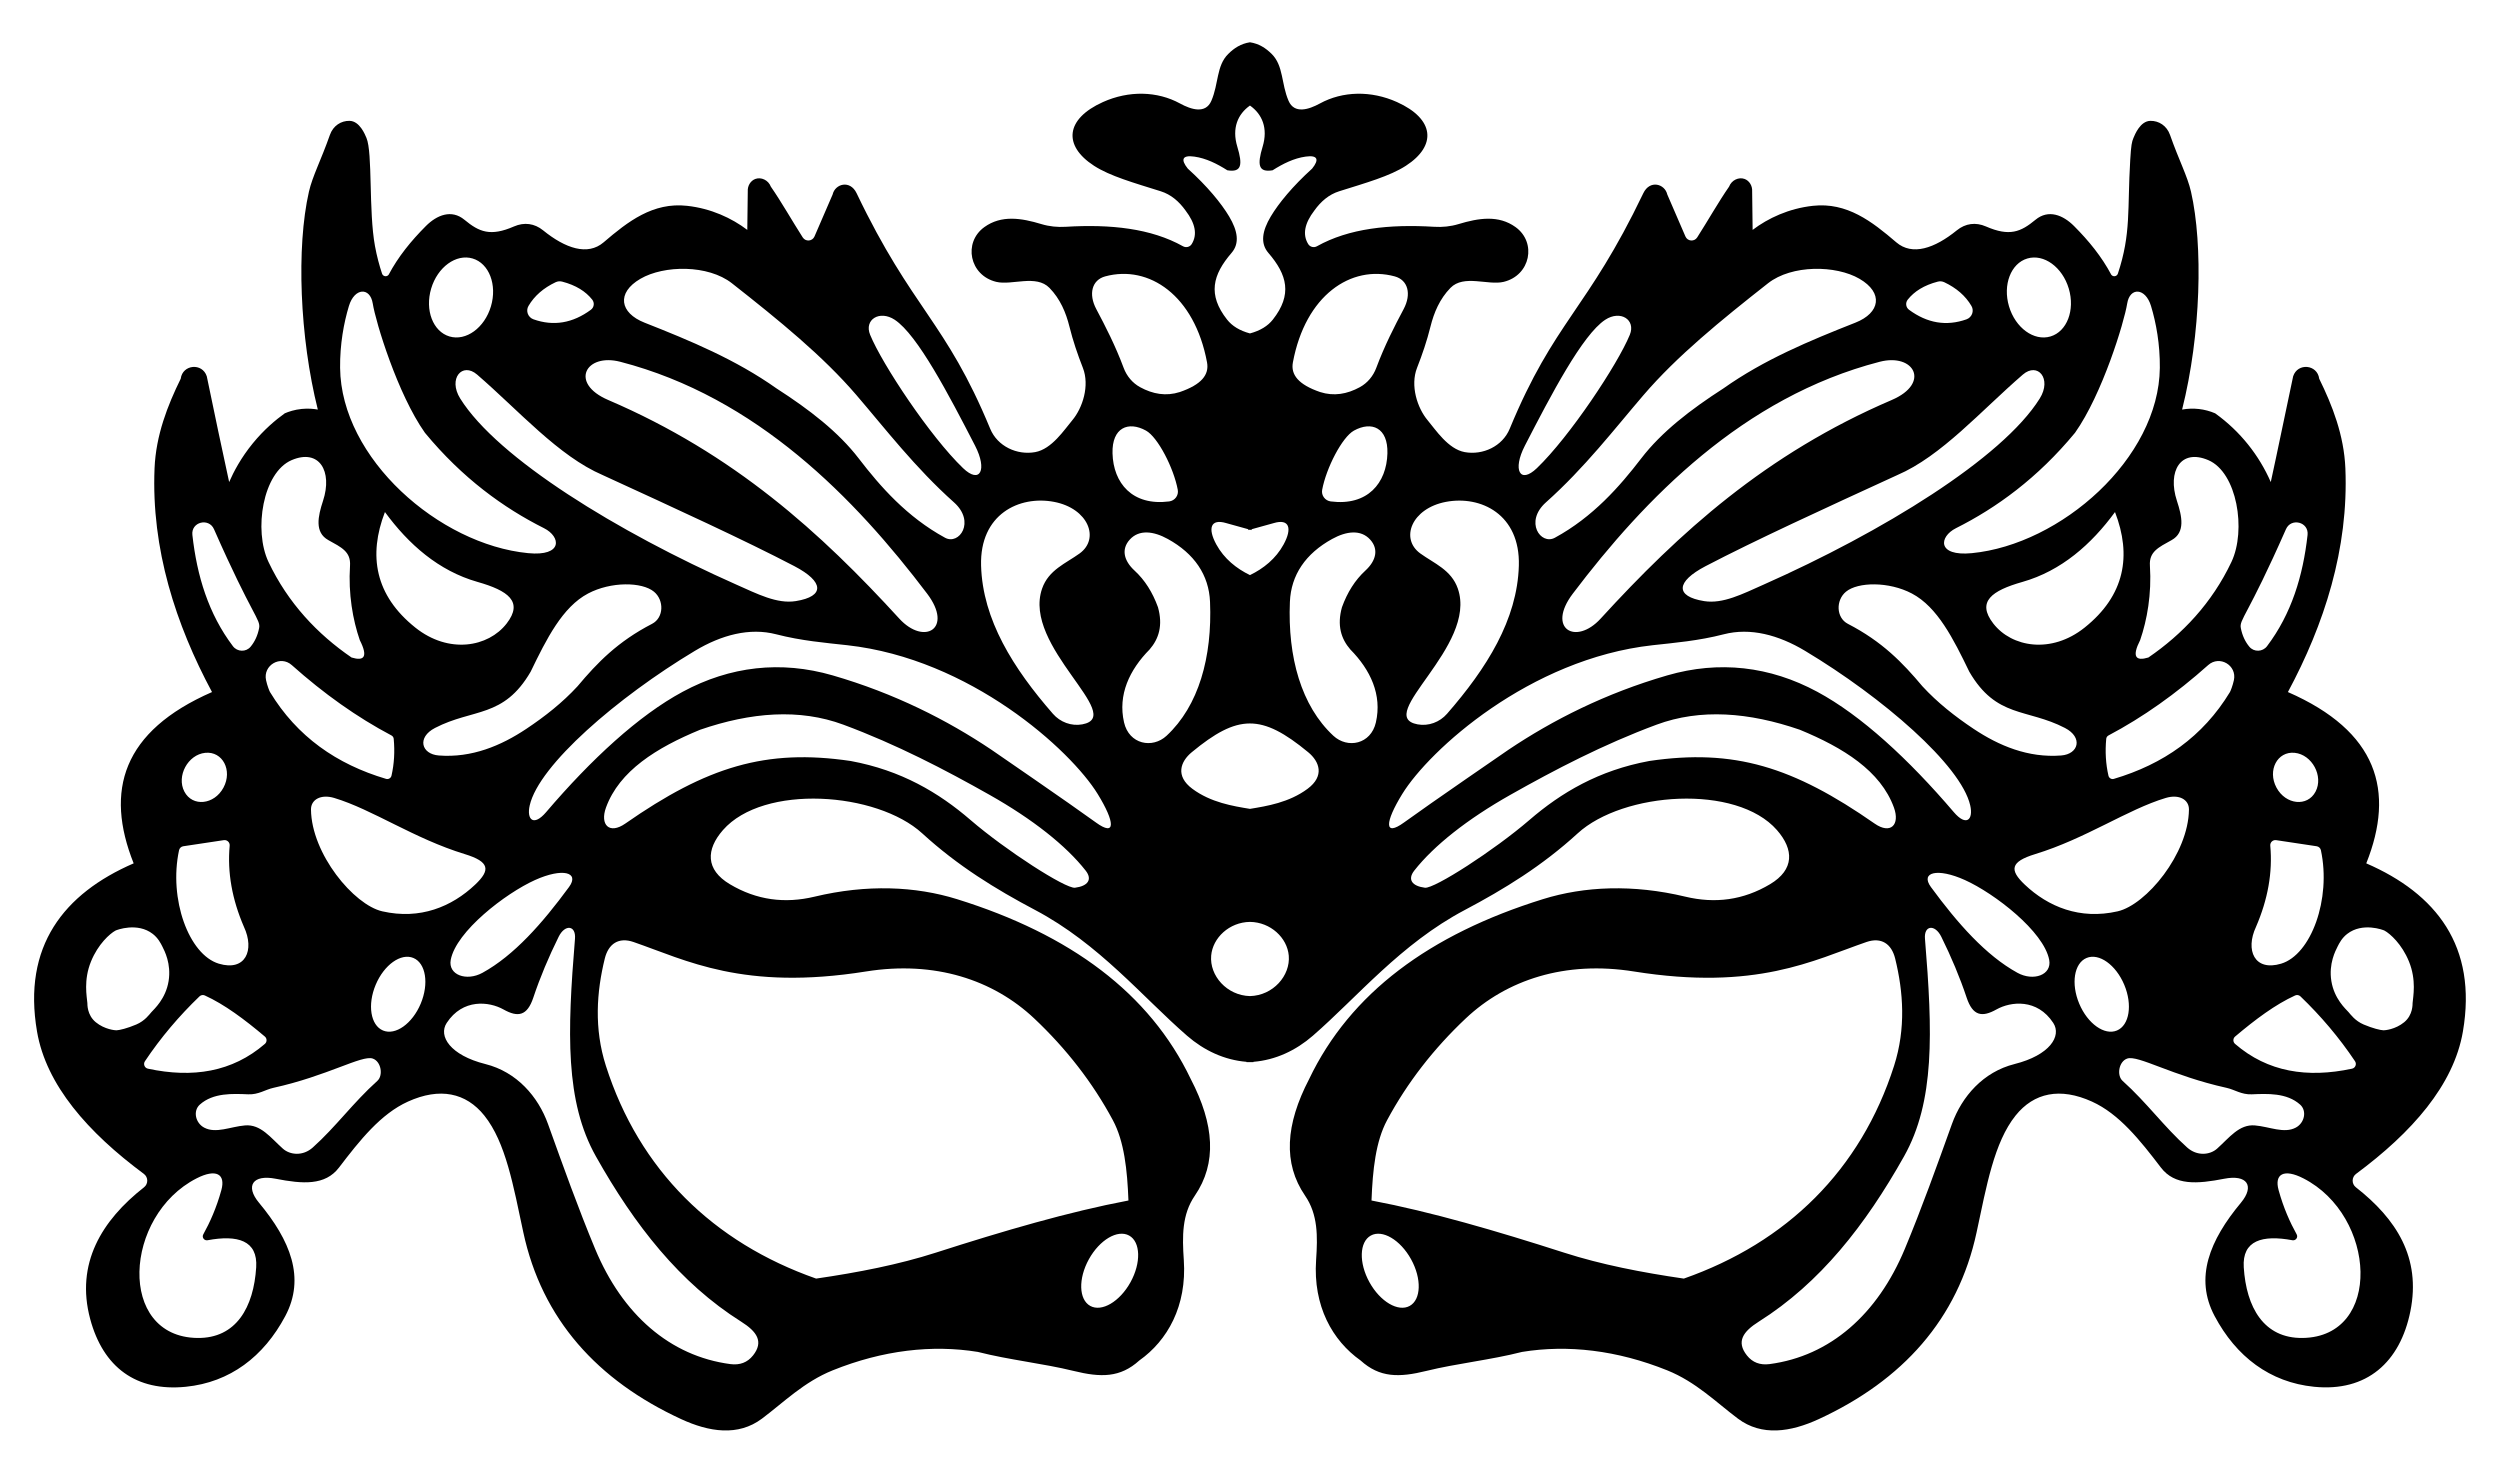
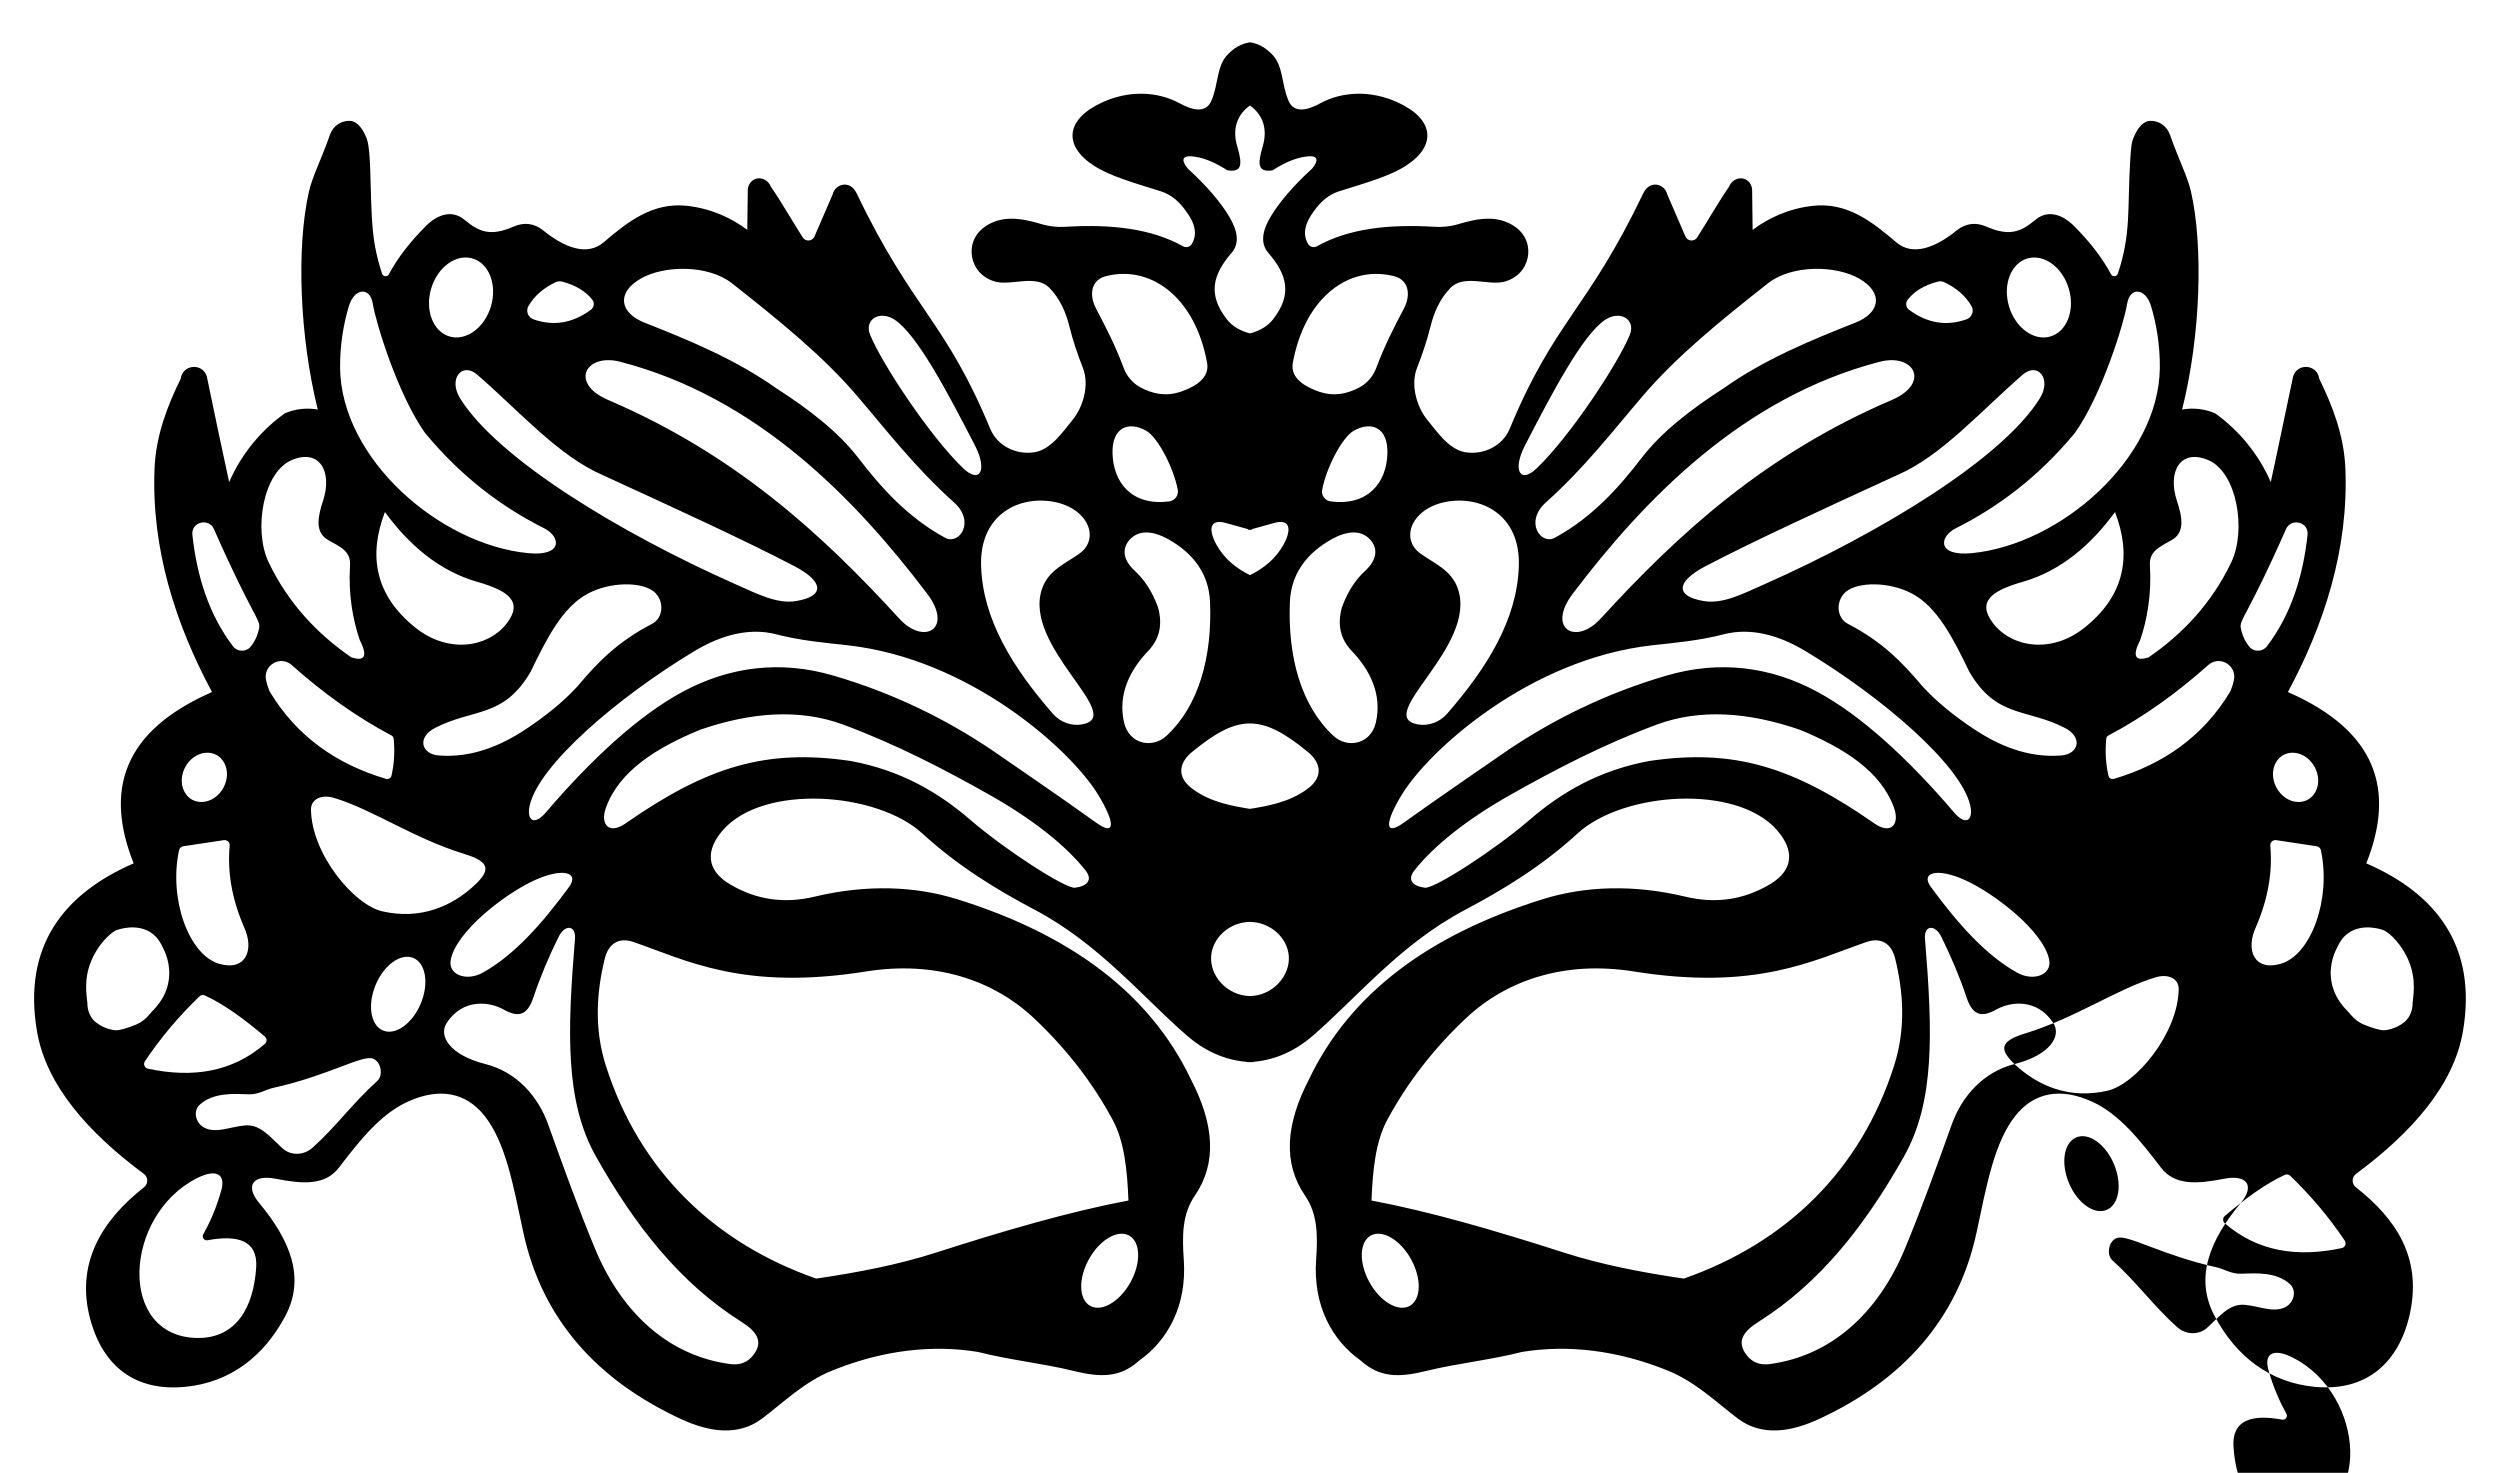
<svg xmlns="http://www.w3.org/2000/svg" enable-background="new 0 0 2631.902 1550.517" version="1.1" viewBox="0 0 2631.9 1550.5" xml:space="preserve">
-   <path d="m2480.4 1235.8c58.751-43.588 102.75-93.344 112.43-149.78 15.43-89.918-28.137-145.19-101.72-177.12 30.5-76.457 11.865-139.06-82.494-180.33 38.097-70.98 64.047-150.51 60.496-235.57-1.453-34.818-13.703-66.177-27.547-94.306-1.934-15.112-22.738-17.015-27.437-2.543-16.935 81.241-23.549 111.34-23.549 111.34-12.247-28.047-32.067-53.379-58.563-72.366-10.942-4.696-23.022-6.081-34.787-3.947 19.872-79.152 22.198-173.08 9.364-229.36-3.753-16.451-12.761-33.227-22.057-59.732-3.454-9.849-11.876-15.026-20.697-14.861-10.715 0.2-16.305 14.443-17.809 17.971-1.773 4.159-2.472 7.623-3.403 23.093-3.156 52.477 1.088 77.288-13.016 119.79-1.006 3.03-4.982 3.702-6.921 1.167-10.088-19.026-23.647-35.677-39.251-51.315-11.566-11.591-26.973-17.83-40.571-6.564-15.465 12.814-27.256 17.885-52.176 7.019-10.694-4.663-21.512-3.288-30.634 4.109-23.449 19.014-46.874 27.022-63.708 12.612-25.665-21.968-51.868-42.375-87.808-38.439-25.292 2.77-47.099 12.964-63.444 25.35l-0.5-40.527c0.378-5.896-2.963-11.232-7.906-13.08-6.09-2.276-13.702 1.083-16.4 8.112-11.034 15.865-22.403 36.028-33.556 53.427-3.038 4.738-10.127 4.171-12.36-0.995l-19.114-44.222c-2.541-11.185-18.321-15.779-25.24-1.323-59.12 123.54-93.53 134.05-140.65 247.98-7.649 18.496-28.265 28.025-47.348 24.57-17.506-3.169-30.745-23.668-39.032-33.5-10.872-12.899-18.524-36.498-11.175-55.221 5.558-14.162 10.466-28.592 14.127-43.358 3.695-14.903 9.765-29.226 21.019-40.783 14.067-14.445 39.573-2.42 56.015-6.375 28.262-6.798 35.092-41.454 12.502-57.696-17.777-12.782-38.603-9.615-60.084-3.093-8.246 2.504-16.893 3.342-25.495 2.818-47.243-2.88-89.833 1.664-123.47 20.496-3.188 1.785-7.267 0.804-9.189-2.304-6.118-9.891-3.977-21.68 6.532-35.391 6.772-9.457 15.237-16.798 26.092-20.212 28.182-8.863 53.341-15.918 70.22-26.841 32.844-21.255 30.092-49.281-9.364-67.06-27.31-12.306-57.304-11.557-81.112 1.463-11.907 6.511-27.006 11.246-33.052-2.785-7.84-18.194-5.202-36.865-17.735-49.303-6.193-6.203-13.432-10.882-22.902-12.318-9.47 1.436-16.709 6.116-22.902 12.318-12.534 12.437-9.895 31.109-17.735 49.303-6.046 14.031-21.145 9.296-33.052 2.785-23.808-13.019-53.802-13.768-81.112-1.463-39.456 17.779-42.207 45.805-9.364 67.06 16.879 10.923 42.038 17.978 70.22 26.841 10.854 3.414 19.319 10.755 26.091 20.212 10.509 13.711 12.651 25.499 6.532 35.391-1.922 3.107-6.001 4.089-9.189 2.304-33.634-18.832-76.224-23.376-123.47-20.496-8.602 0.524-17.249-0.314-25.495-2.818-21.481-6.523-42.308-9.689-60.084 3.093-22.589 16.242-15.759 50.898 12.502 57.696 16.442 3.955 41.948-8.07 56.015 6.375 11.255 11.557 17.324 25.88 21.019 40.783 3.661 14.767 8.568 29.197 14.127 43.358 7.349 18.723-0.304 42.322-11.175 55.221-8.287 9.833-21.526 30.331-39.033 33.5-19.082 3.455-39.698-6.075-47.347-24.57-47.004-113.66-81.833-125.07-140.65-247.98-6.903-14.427-22.694-9.885-25.239 1.323l-19.115 44.222c-2.233 5.166-9.323 5.734-12.36 0.995-11.154-17.399-22.522-37.562-33.556-53.427-2.698-7.028-10.31-10.388-16.399-8.112-4.943 1.848-8.285 7.185-7.907 13.08l-0.5 40.527c-16.345-12.386-38.151-22.58-63.443-25.35-35.94-3.936-62.143 16.471-87.809 38.439-16.834 14.41-40.259 6.402-63.708-12.612-9.121-7.397-19.94-8.772-30.634-4.109-24.92 10.866-36.711 5.795-52.176-7.019-13.598-11.267-29.005-5.027-40.57 6.564-15.604 15.637-29.163 32.288-39.251 51.315-1.939 2.535-5.915 1.863-6.92-1.167-2.826-8.514-5.467-18.24-7.455-29.066-6.765-36.823-2.358-98.33-8.965-113.82-1.504-3.528-7.093-17.77-17.808-17.971-8.821-0.165-17.243 5.013-20.697 14.861-9.297 26.508-18.304 43.28-22.057 59.732-13.339 58.483-9.772 153.14 9.364 229.36-4.206-0.763-10.083-1.372-17.022-0.661-7.578 0.776-13.644 2.84-17.765 4.608-9.574 6.861-21.792 17.074-33.633 31.56-12.354 15.114-20.101 29.745-24.93 40.806-13.817-64.33-8.765-40.42-23.549-111.34-4.704-14.485-25.506-12.55-27.437 2.543-13.844 28.129-26.093 59.487-27.547 94.306-3.551 85.057 22.399 164.59 60.496 235.57-94.36 41.263-112.99 103.87-82.494 180.33-73.584 31.936-117.15 87.206-101.72 177.12 9.684 56.432 53.68 106.19 112.43 149.78 4.704 3.49 4.836 10.5 0.225 14.112-44.519 34.876-72.356 80.314-56.696 138.68 13.64 50.839 48.395 76.621 100.68 71.349 46.493-4.688 82.017-31.717 104.72-74.463 21.364-40.225 5.248-79.711-27.694-119.28-14.804-17.784-6.459-29.968 17.493-25.276 28.542 5.591 52.156 7.335 66.729-11.767 21.989-28.822 43.976-56.473 72.579-69.441 33.456-15.167 61.081-9.468 80.443 14.722 22.576 28.204 30.583 74.13 40.998 122.77 19.636 91.715 78.151 156.11 166.14 196.75 29.486 13.619 60.005 18.356 85.103-0.456 22.916-17.176 44.224-38.687 74.468-50.861 52.819-21.26 104.83-27.214 152.8-19.404 33.272 8.509 68.743 12.117 100.72 19.989 28.856 7.104 49.175 7.263 69.336-11 29.629-20.963 50.111-57.278 46.804-105.69-1.721-25.192-1.981-47.968 11.62-67.817 23.366-34.098 20.605-74.898-4.292-122.73-43.221-90.441-126.81-152.29-246.13-189.41-43.649-13.58-94.773-15.811-149.95-2.602-31.252 7.481-60.93 3.724-89.183-13.141-25.705-15.345-25.13-36.5-7.232-56.954 42.721-48.82 161.97-40.325 209.82 3.469 37.234 34.083 77.116 58.616 118.94 80.723 67.245 35.545 113.08 91.703 159.83 132.3 18.029 15.656 39.35 25.578 62.556 27.471 0 0.119-1e-3 0.237-2e-3 0.355 3.427-0.027-1.849-0.073 7.32 0 0-0.119-1e-3 -0.237-2e-3 -0.355 23.206-1.893 44.527-11.815 62.556-27.471 46.755-40.601 92.589-96.759 159.83-132.3 41.821-22.107 81.703-46.64 118.94-80.723 47.85-43.801 167.1-52.28 209.82-3.469 17.899 20.454 18.473 41.608-7.232 56.954-28.253 16.866-57.931 20.623-89.183 13.141-55.178-13.209-106.3-10.978-149.95 2.602-119.32 37.124-202.91 98.971-246.13 189.41-24.898 47.829-27.659 88.63-4.292 122.73 13.602 19.849 13.341 42.625 11.62 67.817-3.307 48.412 17.175 84.728 46.804 105.69 20.161 18.264 40.48 18.105 69.336 11 31.974-7.872 67.445-11.48 100.72-19.989 47.974-7.811 99.984-1.857 152.8 19.404 30.244 12.174 51.552 33.685 74.468 50.861 25.099 18.812 55.617 14.074 85.104 0.456 87.984-40.636 146.5-105.03 166.14-196.75 10.414-48.641 18.42-94.567 40.997-122.77 19.363-24.19 46.987-29.889 80.443-14.722 28.604 12.968 50.591 40.619 72.58 69.441 14.573 19.102 38.187 17.358 66.729 11.767 23.952-4.692 32.296 7.492 17.492 25.276-32.942 39.574-49.058 79.06-27.694 119.28 22.703 42.747 58.228 69.775 104.72 74.463 55.385 5.585 90.607-25.714 101.41-79.67 11.291-56.392-14.814-96.995-57.426-130.36-4.614-3.61-4.482-10.621 0.223-14.111zm-19.568-239.15c1.841-3.718 4.646-9.148 10.177-13.45 16.104-12.524 37.925-4.251 39.337-3.474 5.889 3.241 18.198 14.111 25.68 32.432 8.085 19.795 4.362 37.168 3.852 43.775-0.09 1.167 0.51 12.506-8.839 20.207-9.396 7.741-20.633 8.569-21.785 8.526-3.28-0.123-11.449-2.089-20.869-6.1-9.072-3.863-13.72-10.531-15.914-12.999-2.976-3.347-15.067-13.975-18.115-32.726-2.983-18.336 4.458-32.114 6.476-36.191zm-17.494-101.62c11.046 51.455-10.314 110.01-41.863 119.49-28.103 8.445-37.938-14.202-26.44-38.802 12.465-28.812 17.595-57.287 15.017-85.407-0.321-3.493 2.701-6.362 6.17-5.839l42.647 6.42c2.197 0.331 4.002 1.965 4.469 4.138zm-27.572-102.49c18.293 1.852 30.505 24.53 21.981 40.822-8.524 16.291-31.39 13.977-41.159-4.166-9.77-18.143 0.885-38.508 19.178-36.656zm-9.198-235.44c5.438-12.347 24.273-7.645 22.742 6.078-4.805 43.066-16.901 83.014-42.675 117.11-4.601 6.086-13.785 6.409-18.644 0.527-4.25-5.144-7.362-11.513-8.932-19.545-1.808-9.244 6.969-12.144 47.509-104.17zm-120.36 11.494c14.606-8.11 10.94-24.966 5.562-41.326-10.243-31.155 3.922-55.281 33.044-42.854 30.35 12.95 40.188 73.797 24.338 107.23-20.497 43.23-51.644 76.099-87.424 100.56-13.21 4.016-17.665-0.558-8.649-18.35 7.274-21.139 12.199-48.401 10.266-78.369-0.948-14.702 8.98-19.187 22.863-26.895zm-187.75 87.825c-17.884-23.087-1.426-34.661 30.653-43.785 41.072-11.682 72.595-39.627 97.483-73.567 17.624 45.665 10.583 87.69-32.079 121.71-35.033 27.933-76.654 20.692-96.057-4.356zm71.439 138.93c-34.697 2.688-65.525-10.286-92.112-28.008-19.815-13.208-38.061-27.628-53.909-44.8-20.918-24.917-42.325-47.093-78.53-65.805-12.396-6.407-12.842-24.842-1.98-33.814 12.555-10.368 45.188-10.862 69.392 1.911 26.988 14.242 43.741 47.828 60.435 82.328 28.581 49.111 60.519 38.391 100.7 59.21 19.225 9.962 14.459 27.548-3.994 28.978zm47.461-17.56c0.14-1.508 1.05-2.835 2.389-3.542 36.277-19.162 71.218-44.003 104.93-74.07 11.961-10.668 30.451 0.201 27.079 15.87-1.258 5.843-3.545 11.508-4.151 12.508-28.484 47.014-70.306 76.034-122.24 91.422-2.496 0.74-5.092-0.824-5.675-3.362-2.849-12.424-3.586-25.377-2.338-38.826zm-32.863-322.17c28.781-40.719 51.792-116.38 54.918-136.06 2.78-17.499 19.249-16.755 25.083 2.558 5.396 17.865 9.545 40.348 9.29 65.168-0.98 95.339-104.23 185.94-197.92 195.06-36.973 3.598-34.535-17.348-16.739-26.278 42.52-21.335 85.949-52.7 125.36-100.45zm-50.199-183.48c17.383-5.155 36.924 9.041 43.646 31.708s-1.919 45.222-19.301 50.377c-17.383 5.155-36.923-9.041-43.646-31.708-6.723-22.668 1.919-45.222 19.301-50.377zm-4.759 122.24c15.669-13.524 30.872 4.258 17.822 25.161-39.375 63.066-166.22 140.66-290.55 195.85-22.342 9.917-43.022 20.604-62.752 17.439-30.798-4.942-29.81-20.455 1.539-36.818 52.444-27.374 123.96-60.139 201.62-95.788 46.699-20.009 88.284-67.834 132.32-105.84zm-121.14-78.954c6.858-8.63 17.089-15.147 31.66-18.943 2.296-0.598 4.73-0.356 6.873 0.661 12.64 5.996 22.259 14.247 28.552 24.981 3.08 5.252 0.483 12.027-5.255 14.062-21.173 7.507-41.311 4.062-60.444-10.051-3.436-2.534-4.042-7.367-1.386-10.71zm-16.82 105.66c-132.69 56.863-223.83 139.8-306.52 230.21-26.174 28.617-57.209 10.587-29.282-26.303 75.795-100.12 179.3-206.87 323.02-244.11 36.389-9.428 53.946 22.56 12.774 40.204zm-261.25-5.258c35.171-40.976 80.961-78.295 130.99-117.62 25.034-19.674 71.44-19.158 96.268-4.714 25.518 14.846 21.785 35.905-4.297 46.191-48.618 19.173-96.137 38.922-138.97 69.24-34.54 22.205-65.126 45.827-86.522 73.704-22.732 29.618-50.864 61.697-90.902 83.499-14.813 8.066-32.37-16.758-9.383-37.264 40.848-36.437 72.266-77.455 102.81-113.04zm-125.04 53.443c27.603-53.574 60.631-116.83 84.591-132.6 15.941-10.497 32.475-0.177 25.906 15.836-12.72 31.006-63.159 107.1-97.807 140.34-17.901 17.175-25.83 1.935-12.69-23.568zm-70.538 150.39c-6.852-19.739-24.969-26.475-39.527-37.014-21.546-15.596-9.081-47.45 26.968-54.291 36.641-6.953 78.334 13.054 76.791 67.153-1.625 56.952-33.881 108.1-75.629 155.97-7.664 8.788-19.421 13.219-30.891 11.114-47.015-8.63 63.432-82.016 42.288-142.93zm-66.477-328.7c14.102 3.806 17.835 18.623 9.427 34.446-9.504 17.885-20.114 38.51-28.827 61.911-3.196 8.584-9.265 15.905-17.304 20.296-13.436 7.34-27.308 9.758-41.807 5.118-22.745-7.791-31.092-18.175-28.655-31.241 13.163-70.568 61.068-102.97 107.17-90.53zm-217.81-113.45c-7.738-9.657-5.805-14.419 6.865-12.634 12.327 1.736 23.729 7.401 34.765 14.406 15.078 2.484 16.264-5.733 10.488-24.857-5.9-19.532 0.521-34.286 13.333-43.312 12.811 9.027 19.232 23.78 13.332 43.312-5.776 19.124-4.59 27.341 10.488 24.857 11.036-7.005 22.438-12.67 34.765-14.406 12.67-1.784 14.603 2.977 6.865 12.634-20.415 18.475-35.187 36.353-43.577 50.456-8.974 15.085-11.224 28.149-2.506 38.263 19.873 23.054 25.42 43.943 4.726 70.235-5.306 6.741-13.199 11.632-24.093 14.562-10.893-2.93-18.786-7.821-24.093-14.562-20.694-26.292-15.146-47.181 4.726-70.235 8.719-10.114 6.468-23.178-2.506-38.263-8.391-14.103-23.164-31.981-43.578-50.456zm65.449 427.94c-14.169-6.845-27.221-17.223-35.441-32.293-9.333-17.113-5.871-27.303 10.319-22.483 4.962 1.477 17.389 4.862 23.423 6.497l1e-3 0.918s0.634-0.171 1.697-0.459c1.065 0.288 1.698 0.459 1.698 0.459v-0.918c6.034-1.635 18.461-5.02 23.423-6.497 16.19-4.82 19.653 5.37 10.319 22.483-8.217 15.07-21.269 25.448-35.439 32.293zm-152.36-314.49c46.098-12.441 94.003 19.962 107.16 90.53 2.437 13.067-5.91 23.45-28.655 31.241-14.499 4.64-28.371 2.222-41.807-5.118-8.039-4.391-14.108-11.712-17.304-20.296-8.713-23.402-19.323-44.026-28.826-61.911-8.408-15.823-4.675-30.64 9.427-34.446zm-53.918 237.39c36.049 6.841 48.514 38.694 26.969 54.291-14.558 10.539-32.676 17.275-39.528 37.014-21.143 60.914 89.304 134.3 42.287 142.93-11.47 2.105-23.226-2.326-30.891-11.114-41.749-47.869-74.004-99.018-75.629-155.97-1.542-54.099 40.151-74.106 76.792-67.153zm-167.69-191.69c23.96 15.778 56.988 79.031 84.592 132.6 13.139 25.503 5.21 40.743-12.691 23.568-34.647-33.241-85.086-109.33-97.806-140.34-6.57-16.013 9.964-26.333 25.905-15.836zm-267.71-43.168c24.828-14.445 71.235-14.961 96.269 4.714 50.031 39.322 95.821 76.641 130.99 117.62 30.543 35.584 61.961 76.602 102.81 113.04 22.987 20.506 5.43 45.33-9.383 37.264-40.039-21.802-68.171-53.881-90.902-83.499-21.396-27.877-51.982-51.499-86.522-73.704-42.829-30.318-90.348-50.067-138.97-69.24-26.082-10.287-29.815-31.346-4.298-46.192zm-21.211 87.384c143.72 37.238 247.23 143.99 323.02 244.11 27.927 36.89-3.108 54.92-29.282 26.303-82.684-90.405-173.83-173.34-306.52-230.21-41.172-17.644-23.616-49.632 12.774-40.204zm-96.679-58.76c6.293-10.734 15.913-18.985 28.552-24.981 2.144-1.017 4.577-1.259 6.874-0.661 14.571 3.796 24.801 10.313 31.659 18.943 2.656 3.343 2.05 8.176-1.387 10.71-19.132 14.113-39.27 17.558-60.443 10.051-5.738-2.035-8.335-8.81-5.255-14.062zm78.27 178.1c77.658 35.649 149.18 68.414 201.62 95.788 31.348 16.363 32.337 31.876 1.539 36.818-19.73 3.166-40.41-7.521-62.752-17.439-124.32-55.185-251.17-132.78-290.55-195.85-13.051-20.903 2.153-38.685 17.822-25.161 44.034 38.008 85.62 85.833 132.32 105.84zm-229.38 38.851c24.888 33.94 56.411 61.885 97.483 73.567 32.079 9.124 48.538 20.698 30.653 43.785-19.403 25.048-61.024 32.289-96.057 4.356-42.662-34.018-49.703-76.044-32.079-121.71zm6.897 277.55c-0.582 2.537-3.178 4.101-5.674 3.362-51.928-15.388-93.751-44.408-122.23-91.422-0.607-1-2.895-6.672-4.151-12.508-3.372-15.669 15.118-26.538 27.08-15.87 33.712 30.067 68.653 54.908 104.93 74.07 1.339 0.707 2.249 2.035 2.389 3.542 1.247 13.449 0.511 26.402-2.34 38.826zm45.806-50.244c40.178-20.819 72.117-10.099 100.7-59.21 16.695-34.499 33.447-68.086 60.436-82.328 24.204-12.773 56.837-12.279 69.392-1.911 10.863 8.972 10.416 27.407-1.98 33.814-36.205 18.713-57.612 40.888-78.53 65.805-15.848 17.172-34.093 31.592-53.909 44.8-26.588 17.722-57.415 30.695-92.112 28.008-18.452-1.43-23.219-19.016-3.994-28.978zm-4.05-462.53c6.722-22.667 26.263-36.863 43.645-31.708 17.383 5.155 26.024 27.71 19.302 50.377-6.723 22.667-26.264 36.863-43.646 31.708-17.383-5.156-26.025-27.71-19.301-50.377zm-86.553 18.271c5.833-19.313 22.302-20.057 25.082-2.558 3.126 19.678 26.137 95.341 54.918 136.06 39.414 47.751 82.844 79.117 125.36 100.45 17.865 8.965 20.178 29.871-16.739 26.278-93.69-9.119-196.94-99.725-197.92-195.06-0.256-24.819 3.893-47.303 9.29-65.168zm-60.318 162.3c29.123-12.427 43.287 11.699 33.044 42.854-5.378 16.36-9.044 33.216 5.562 41.326 13.883 7.708 23.811 12.193 22.862 26.896-1.933 29.968 2.991 57.229 10.266 78.369 9.016 17.792 4.562 22.366-8.649 18.35-35.779-24.466-66.927-57.335-87.423-100.56-15.85-33.433-6.012-94.28 24.338-107.23zm-104.49 78.764c-1.534-13.739 17.311-18.407 22.742-6.078 40.447 91.816 49.312 94.953 47.509 104.18-1.57 8.031-4.682 14.401-8.932 19.545-4.859 5.882-14.043 5.559-18.644-0.527-25.773-34.1-37.869-74.049-42.675-117.12zm13.544 229.37c18.293-1.852 28.948 18.513 19.179 36.656s-32.636 20.457-41.159 4.166c-8.524-16.292 3.688-38.97 21.98-40.822zm-27.571 102.49c0.467-2.173 2.272-3.808 4.47-4.138l42.647-6.42c3.469-0.522 6.49 2.346 6.17 5.839-2.579 28.12 2.552 56.595 15.016 85.407 11.498 24.6 1.664 47.247-26.44 38.802-31.55-9.48-52.909-68.034-41.863-119.49zm-45.047 183.54c-9.419 4.011-17.588 5.978-20.868 6.1-1.153 0.043-12.388-0.785-21.785-8.526-9.349-7.701-8.749-19.04-8.839-20.207-0.511-6.608-4.233-23.98 3.851-43.775 7.482-18.321 19.791-29.191 25.68-32.432 1.411-0.777 23.233-9.05 39.337 3.474 5.531 4.302 8.336 9.732 10.177 13.45 2.018 4.077 9.458 17.856 6.478 36.19-3.049 18.751-15.14 29.38-18.115 32.726-2.195 2.468-6.844 9.137-15.916 13zm9.116 38.658c16.692-24.965 35.954-47.624 57.443-68.283 1.486-1.428 3.706-1.835 5.581-0.981 20.726 9.432 41.9 25.243 63.23 43.28 2.379 2.012 2.38 5.692 0.023 7.729-34.382 29.723-76.144 36.162-123.14 26.093-3.526-0.755-5.143-4.84-3.139-7.838zm117.13 216.95c-2.633 41.9-20.907 75.008-62.072 74.38-84.372-1.286-77.652-128.74-0.637-168.05 20.492-10.458 30.691-4.557 26.038 12.377-5.144 18.724-12.075 34.071-19.031 46.612-1.74 3.137 0.966 6.838 4.493 6.182 31.587-5.88 52.992 0.109 51.209 28.495zm127.52-196.24c-25.621 23.015-43.512 48.235-67.947 70.107-10.345 9.26-23.893 8.009-31.531 1.181-12.925-11.555-23.203-25.846-39.801-24.431-15.426 1.316-30.613 8.876-42.992 2.323-9.303-4.925-11.937-17.638-4.64-24.191 14.15-12.708 34.844-11.517 51.003-10.868 10.9 0.438 17.874-4.921 26.425-6.806 57.059-12.578 93.142-34.725 104.61-30.849 8.889 3.003 11.338 17.724 4.87 23.534zm45.678-81.301c-8.845 21.08-26.627 33.716-39.718 28.224s-16.531-27.034-7.686-48.114c8.846-21.08 26.628-33.716 39.718-28.224s16.531 27.034 7.686 48.114zm-40.431-97.217c-30.041-6.85-74.543-60.483-75.085-107.15-0.121-10.444 10.32-16.469 24.485-12.206 40.326 12.138 84.012 42.763 137.36 59.092 26.374 8.073 27.273 16.768 10.985 32.168-24.634 23.293-57.979 37.164-97.748 28.096zm160.8-32.966c29.076-13.102 47.194-8.213 35.755 7.379-28.093 38.288-57.875 72.04-91.104 90.3-16.862 9.266-36.396 2.243-33.412-13.636 5.615-29.885 57.507-69.96 88.761-84.043zm229.49 500.49c-5.915 7.479-13.988 10.423-23.777 9.136-63.77-8.384-113.77-52.379-142.42-121.18-17.882-42.932-33.663-87.066-49.641-131.55-10.399-28.956-32.954-54.91-65.891-63.15-37.041-9.266-49.846-29.429-40.784-43.283 16.898-25.834 44.672-22.683 59.835-14.185 15.25 8.547 24.931 6.787 31.354-12.451 7.159-21.443 16.159-42.805 26.68-64.083 6.66-13.47 18.37-12.184 17.198 2.051-8.144 98.899-10.407 171.44 22.042 229.16 40.693 72.39 88.325 133.24 152.89 173.96 16.481 10.394 24.033 21.02 12.518 35.58zm397.37-77.059c-11.307 20.454-30.278 31.615-42.375 24.928-12.096-6.687-12.736-28.689-1.43-49.143 11.307-20.454 30.279-31.615 42.375-24.928s12.736 28.688 1.43 49.143zm-278.38-327.16c72.419-11.562 133.82 8.726 177.08 49.501 33.47 31.551 61.481 67.43 82.766 107.12 11.945 22.271 15.156 52.241 16.376 84.493-62.773 11.89-131.32 31.949-202.87 54.932-38.909 12.499-81.493 20.812-125.92 27.282-108.22-37.974-186.23-114.12-221.36-224.08-12.535-39.235-9.765-77.683-1.147-112.78 3.845-15.658 14.64-22.862 30.244-17.485 55.233 19.03 115.39 51.684 244.84 31.018zm219.98-88.159c-9.878 1.254-73.109-39.498-110.06-71.342-33.473-28.846-72.958-52.264-126.14-62.086-89.302-13.196-151.36 6.047-237.24 65.884-16.876 11.759-26.901 1.232-20.335-16.865 14.011-38.614 53.326-63.047 99.071-81.901 53.593-18.445 104.6-22.495 150.82-5.351 55.933 20.749 107.12 47.448 153.99 73.92 45.23 25.544 80.448 53.403 101.08 79.696 7.459 9.503 2.194 16.345-11.196 18.045zm22.02-68.667c-27.141-19.711-110.11-76.668-110.11-76.668-46.464-31.161-101.78-59.289-167.08-78.217-54.578-15.819-107.92-9.611-157.79 17.213-46.363 24.937-96.247 70.978-143.87 126.8-13.132 15.392-20.711 7.997-17.229-7.222 9.682-42.32 92.339-113.72 173.83-162.6 28.045-16.82 57.689-24.696 85.611-17.458 26.549 6.881 51.871 8.964 74.86 11.51 129.56 14.351 235.15 110.35 263.61 156.61 18.294 29.734 19.391 45.444-1.831 30.031zm52.688-412.58c12.48 6.884 29.233 39.462 33.468 62.355 1.092 5.904-3.086 11.45-9.041 12.214-38.841 4.988-58.825-19.387-59.658-50.648-0.721-27.113 16.647-34.173 35.231-23.921zm21.663 321.27c-14.871 13.808-39.45 9.088-44.761-14.077-6.653-29.014 5.671-55.275 26.945-76.82 9.727-11.268 14.102-25.318 8.79-44.403-5.678-15.701-13.825-28.619-24.661-38.587-11.392-10.48-14.142-22.601-5.081-32.604 9.915-10.946 25.129-8.931 40.061-0.696 27.968 15.426 43.29 37.885 44.476 66.183 2.44 58.207-11.947 109.6-45.769 141zm87.807 274.06c-24.368-0.61-42.658-21.517-40.848-42.57 1.62-18.843 19.124-35.243 40.848-35.537 21.724 0.294 39.227 16.695 40.848 35.537 1.811 21.052-16.479 41.959-40.848 42.57zm60.644-218.22c-19.475 14.477-42.872 18.197-60.643 21.124-17.771-2.927-41.168-6.647-60.643-21.124-18.136-13.481-12.587-28.642-0.655-38.498 48.49-40.049 73.329-40.691 122.6 0 11.933 9.856 17.481 25.017-0.654 38.498zm71.925-69.911c-5.311 23.165-29.889 27.885-44.761 14.077-33.822-31.404-48.209-82.797-45.769-141 1.186-28.298 16.508-50.757 44.476-66.183 14.932-8.236 30.146-10.251 40.062 0.696 9.06 10.003 6.311 22.124-5.081 32.604-10.836 9.967-18.982 22.886-24.661 38.587-5.312 19.085-0.937 33.135 8.79 44.403 21.273 21.545 33.597 47.806 26.944 76.82zm12.133-283.27c-0.834 31.261-20.817 55.636-59.658 50.648-5.955-0.765-10.133-6.311-9.041-12.214 4.235-22.893 20.988-55.471 33.468-62.355 18.585-10.252 35.953-3.192 35.231 23.921zm15.625 358.63c28.458-46.26 134.04-142.26 263.61-156.61 22.989-2.546 48.311-4.629 74.86-11.51 27.922-7.237 57.566 0.638 85.611 17.458 81.489 48.874 164.15 120.28 173.83 162.6 3.482 15.219-4.096 22.614-17.229 7.222-47.624-55.821-97.508-101.86-143.87-126.8-49.87-26.824-103.21-33.033-157.79-17.213-65.3 18.927-120.62 47.055-167.08 78.217 0 0-82.969 56.958-110.11 76.668-21.221 15.413-20.124-0.297-1.832-30.031zm681.07 174.63c2.983 15.88-16.551 22.902-33.413 13.636-33.229-18.26-63.011-52.011-91.104-90.3-11.44-15.592 6.679-20.482 35.755-7.379 31.254 14.083 83.147 54.158 88.762 84.043zm-421.02-209.36c-53.179 9.822-92.664 33.24-126.14 62.086-36.953 31.844-100.18 72.596-110.06 71.342-13.39-1.7-18.655-8.542-11.196-18.046 20.636-26.293 55.855-54.152 101.08-79.696 46.871-26.472 98.055-53.171 153.99-73.92 46.218-17.145 97.23-13.094 150.82 5.351 45.746 18.855 85.06 43.287 99.071 81.901 6.567 18.098-3.459 28.624-20.335 16.865-85.876-59.837-147.94-79.079-237.24-65.883zm-252.22 573.67c-12.097 6.687-31.068-4.474-42.375-24.928s-10.666-42.456 1.431-49.143c12.096-6.687 31.068 4.474 42.375 24.928s10.665 42.457-1.431 49.143zm288.58-28.76c-44.431-6.47-87.015-14.783-125.92-27.282-71.545-22.983-140.1-43.042-202.87-54.932 1.219-32.253 4.43-62.222 16.375-84.493 21.285-39.686 49.296-75.565 82.766-107.12 43.255-40.775 104.66-61.063 177.08-49.501 129.04 20.601 188.85-11.728 244.84-31.016 15.604-5.376 26.399 1.827 30.244 17.485 8.618 35.093 11.389 73.54-1.146 112.78-35.13 109.96-113.14 186.11-221.36 224.08zm348.15-225.86c-32.937 8.24-55.492 34.194-65.891 63.15-15.977 44.488-31.758 88.623-49.641 131.55-28.659 68.804-78.654 112.8-142.42 121.18-9.789 1.287-17.862-1.657-23.777-9.136-11.515-14.561-3.964-25.186 12.517-35.58 64.566-40.721 112.2-101.57 152.89-173.96 32.449-57.724 30.186-130.26 22.042-229.16-1.172-14.235 10.538-15.521 17.199-2.051 10.521 21.278 19.521 42.64 26.679 64.083 6.423 19.238 16.104 20.998 31.354 12.451 15.162-8.498 42.937-11.649 59.835 14.185 9.063 13.854-3.742 34.016-40.783 43.283zm10.809-188.87c-16.288-15.4-15.389-24.095 10.985-32.168 53.351-16.329 97.037-46.954 137.36-59.092 14.165-4.264 24.606 1.762 24.485 12.206-0.542 46.667-45.044 100.3-75.085 107.15-39.768 9.068-73.114-4.803-97.748-28.096zm57.318 125.31c-8.845-21.08-5.404-42.622 7.686-48.115s30.872 7.144 39.718 28.224c8.845 21.08 5.404 42.622-7.686 48.114-13.09 5.494-30.873-7.142-39.718-28.223zm145.16 152.59c-7.638 6.828-21.186 8.08-31.531-1.181-24.435-21.872-42.325-47.093-67.947-70.107-6.468-5.81-4.02-20.53 4.871-23.534 11.471-3.876 47.553 18.272 104.61 30.849 8.55 1.885 15.525 7.243 26.425 6.806 16.159-0.649 36.852-1.84 51.003 10.868 7.296 6.552 4.662 19.266-4.64 24.191-12.378 6.553-27.566-1.007-42.992-2.323-16.598-1.416-26.877 12.875-39.801 24.431zm90.119 199.33c-41.165 0.628-59.439-32.48-62.072-74.38-1.784-28.386 19.621-34.374 51.209-28.496 3.527 0.656 6.233-3.044 4.493-6.182-6.956-12.54-13.887-27.888-19.031-46.612-4.653-16.934 5.545-22.835 26.038-12.377 77.095 39.344 83.619 166.76-0.637 168.05zm51.918-283.49c-46.994 10.069-88.756 3.63-123.14-26.093-2.357-2.038-2.356-5.718 0.023-7.729 21.33-18.037 42.504-33.848 63.23-43.28 1.876-0.854 4.096-0.447 5.581 0.981 21.49 20.659 40.75 43.318 57.444 68.283 2.004 2.997 0.386 7.082-3.14 7.838z" />
+   <path d="m2480.4 1235.8c58.751-43.588 102.75-93.344 112.43-149.78 15.43-89.918-28.137-145.19-101.72-177.12 30.5-76.457 11.865-139.06-82.494-180.33 38.097-70.98 64.047-150.51 60.496-235.57-1.453-34.818-13.703-66.177-27.547-94.306-1.934-15.112-22.738-17.015-27.437-2.543-16.935 81.241-23.549 111.34-23.549 111.34-12.247-28.047-32.067-53.379-58.563-72.366-10.942-4.696-23.022-6.081-34.787-3.947 19.872-79.152 22.198-173.08 9.364-229.36-3.753-16.451-12.761-33.227-22.057-59.732-3.454-9.849-11.876-15.026-20.697-14.861-10.715 0.2-16.305 14.443-17.809 17.971-1.773 4.159-2.472 7.623-3.403 23.093-3.156 52.477 1.088 77.288-13.016 119.79-1.006 3.03-4.982 3.702-6.921 1.167-10.088-19.026-23.647-35.677-39.251-51.315-11.566-11.591-26.973-17.83-40.571-6.564-15.465 12.814-27.256 17.885-52.176 7.019-10.694-4.663-21.512-3.288-30.634 4.109-23.449 19.014-46.874 27.022-63.708 12.612-25.665-21.968-51.868-42.375-87.808-38.439-25.292 2.77-47.099 12.964-63.444 25.35l-0.5-40.527c0.378-5.896-2.963-11.232-7.906-13.08-6.09-2.276-13.702 1.083-16.4 8.112-11.034 15.865-22.403 36.028-33.556 53.427-3.038 4.738-10.127 4.171-12.36-0.995l-19.114-44.222c-2.541-11.185-18.321-15.779-25.24-1.323-59.12 123.54-93.53 134.05-140.65 247.98-7.649 18.496-28.265 28.025-47.348 24.57-17.506-3.169-30.745-23.668-39.032-33.5-10.872-12.899-18.524-36.498-11.175-55.221 5.558-14.162 10.466-28.592 14.127-43.358 3.695-14.903 9.765-29.226 21.019-40.783 14.067-14.445 39.573-2.42 56.015-6.375 28.262-6.798 35.092-41.454 12.502-57.696-17.777-12.782-38.603-9.615-60.084-3.093-8.246 2.504-16.893 3.342-25.495 2.818-47.243-2.88-89.833 1.664-123.47 20.496-3.188 1.785-7.267 0.804-9.189-2.304-6.118-9.891-3.977-21.68 6.532-35.391 6.772-9.457 15.237-16.798 26.092-20.212 28.182-8.863 53.341-15.918 70.22-26.841 32.844-21.255 30.092-49.281-9.364-67.06-27.31-12.306-57.304-11.557-81.112 1.463-11.907 6.511-27.006 11.246-33.052-2.785-7.84-18.194-5.202-36.865-17.735-49.303-6.193-6.203-13.432-10.882-22.902-12.318-9.47 1.436-16.709 6.116-22.902 12.318-12.534 12.437-9.895 31.109-17.735 49.303-6.046 14.031-21.145 9.296-33.052 2.785-23.808-13.019-53.802-13.768-81.112-1.463-39.456 17.779-42.207 45.805-9.364 67.06 16.879 10.923 42.038 17.978 70.22 26.841 10.854 3.414 19.319 10.755 26.091 20.212 10.509 13.711 12.651 25.499 6.532 35.391-1.922 3.107-6.001 4.089-9.189 2.304-33.634-18.832-76.224-23.376-123.47-20.496-8.602 0.524-17.249-0.314-25.495-2.818-21.481-6.523-42.308-9.689-60.084 3.093-22.589 16.242-15.759 50.898 12.502 57.696 16.442 3.955 41.948-8.07 56.015 6.375 11.255 11.557 17.324 25.88 21.019 40.783 3.661 14.767 8.568 29.197 14.127 43.358 7.349 18.723-0.304 42.322-11.175 55.221-8.287 9.833-21.526 30.331-39.033 33.5-19.082 3.455-39.698-6.075-47.347-24.57-47.004-113.66-81.833-125.07-140.65-247.98-6.903-14.427-22.694-9.885-25.239 1.323l-19.115 44.222c-2.233 5.166-9.323 5.734-12.36 0.995-11.154-17.399-22.522-37.562-33.556-53.427-2.698-7.028-10.31-10.388-16.399-8.112-4.943 1.848-8.285 7.185-7.907 13.08l-0.5 40.527c-16.345-12.386-38.151-22.58-63.443-25.35-35.94-3.936-62.143 16.471-87.809 38.439-16.834 14.41-40.259 6.402-63.708-12.612-9.121-7.397-19.94-8.772-30.634-4.109-24.92 10.866-36.711 5.795-52.176-7.019-13.598-11.267-29.005-5.027-40.57 6.564-15.604 15.637-29.163 32.288-39.251 51.315-1.939 2.535-5.915 1.863-6.92-1.167-2.826-8.514-5.467-18.24-7.455-29.066-6.765-36.823-2.358-98.33-8.965-113.82-1.504-3.528-7.093-17.77-17.808-17.971-8.821-0.165-17.243 5.013-20.697 14.861-9.297 26.508-18.304 43.28-22.057 59.732-13.339 58.483-9.772 153.14 9.364 229.36-4.206-0.763-10.083-1.372-17.022-0.661-7.578 0.776-13.644 2.84-17.765 4.608-9.574 6.861-21.792 17.074-33.633 31.56-12.354 15.114-20.101 29.745-24.93 40.806-13.817-64.33-8.765-40.42-23.549-111.34-4.704-14.485-25.506-12.55-27.437 2.543-13.844 28.129-26.093 59.487-27.547 94.306-3.551 85.057 22.399 164.59 60.496 235.57-94.36 41.263-112.99 103.87-82.494 180.33-73.584 31.936-117.15 87.206-101.72 177.12 9.684 56.432 53.68 106.19 112.43 149.78 4.704 3.49 4.836 10.5 0.225 14.112-44.519 34.876-72.356 80.314-56.696 138.68 13.64 50.839 48.395 76.621 100.68 71.349 46.493-4.688 82.017-31.717 104.72-74.463 21.364-40.225 5.248-79.711-27.694-119.28-14.804-17.784-6.459-29.968 17.493-25.276 28.542 5.591 52.156 7.335 66.729-11.767 21.989-28.822 43.976-56.473 72.579-69.441 33.456-15.167 61.081-9.468 80.443 14.722 22.576 28.204 30.583 74.13 40.998 122.77 19.636 91.715 78.151 156.11 166.14 196.75 29.486 13.619 60.005 18.356 85.103-0.456 22.916-17.176 44.224-38.687 74.468-50.861 52.819-21.26 104.83-27.214 152.8-19.404 33.272 8.509 68.743 12.117 100.72 19.989 28.856 7.104 49.175 7.263 69.336-11 29.629-20.963 50.111-57.278 46.804-105.69-1.721-25.192-1.981-47.968 11.62-67.817 23.366-34.098 20.605-74.898-4.292-122.73-43.221-90.441-126.81-152.29-246.13-189.41-43.649-13.58-94.773-15.811-149.95-2.602-31.252 7.481-60.93 3.724-89.183-13.141-25.705-15.345-25.13-36.5-7.232-56.954 42.721-48.82 161.97-40.325 209.82 3.469 37.234 34.083 77.116 58.616 118.94 80.723 67.245 35.545 113.08 91.703 159.83 132.3 18.029 15.656 39.35 25.578 62.556 27.471 0 0.119-1e-3 0.237-2e-3 0.355 3.427-0.027-1.849-0.073 7.32 0 0-0.119-1e-3 -0.237-2e-3 -0.355 23.206-1.893 44.527-11.815 62.556-27.471 46.755-40.601 92.589-96.759 159.83-132.3 41.821-22.107 81.703-46.64 118.94-80.723 47.85-43.801 167.1-52.28 209.82-3.469 17.899 20.454 18.473 41.608-7.232 56.954-28.253 16.866-57.931 20.623-89.183 13.141-55.178-13.209-106.3-10.978-149.95 2.602-119.32 37.124-202.91 98.971-246.13 189.41-24.898 47.829-27.659 88.63-4.292 122.73 13.602 19.849 13.341 42.625 11.62 67.817-3.307 48.412 17.175 84.728 46.804 105.69 20.161 18.264 40.48 18.105 69.336 11 31.974-7.872 67.445-11.48 100.72-19.989 47.974-7.811 99.984-1.857 152.8 19.404 30.244 12.174 51.552 33.685 74.468 50.861 25.099 18.812 55.617 14.074 85.104 0.456 87.984-40.636 146.5-105.03 166.14-196.75 10.414-48.641 18.42-94.567 40.997-122.77 19.363-24.19 46.987-29.889 80.443-14.722 28.604 12.968 50.591 40.619 72.58 69.441 14.573 19.102 38.187 17.358 66.729 11.767 23.952-4.692 32.296 7.492 17.492 25.276-32.942 39.574-49.058 79.06-27.694 119.28 22.703 42.747 58.228 69.775 104.72 74.463 55.385 5.585 90.607-25.714 101.41-79.67 11.291-56.392-14.814-96.995-57.426-130.36-4.614-3.61-4.482-10.621 0.223-14.111zm-19.568-239.15c1.841-3.718 4.646-9.148 10.177-13.45 16.104-12.524 37.925-4.251 39.337-3.474 5.889 3.241 18.198 14.111 25.68 32.432 8.085 19.795 4.362 37.168 3.852 43.775-0.09 1.167 0.51 12.506-8.839 20.207-9.396 7.741-20.633 8.569-21.785 8.526-3.28-0.123-11.449-2.089-20.869-6.1-9.072-3.863-13.72-10.531-15.914-12.999-2.976-3.347-15.067-13.975-18.115-32.726-2.983-18.336 4.458-32.114 6.476-36.191zm-17.494-101.62c11.046 51.455-10.314 110.01-41.863 119.49-28.103 8.445-37.938-14.202-26.44-38.802 12.465-28.812 17.595-57.287 15.017-85.407-0.321-3.493 2.701-6.362 6.17-5.839l42.647 6.42c2.197 0.331 4.002 1.965 4.469 4.138zm-27.572-102.49c18.293 1.852 30.505 24.53 21.981 40.822-8.524 16.291-31.39 13.977-41.159-4.166-9.77-18.143 0.885-38.508 19.178-36.656zm-9.198-235.44c5.438-12.347 24.273-7.645 22.742 6.078-4.805 43.066-16.901 83.014-42.675 117.11-4.601 6.086-13.785 6.409-18.644 0.527-4.25-5.144-7.362-11.513-8.932-19.545-1.808-9.244 6.969-12.144 47.509-104.17zm-120.36 11.494c14.606-8.11 10.94-24.966 5.562-41.326-10.243-31.155 3.922-55.281 33.044-42.854 30.35 12.95 40.188 73.797 24.338 107.23-20.497 43.23-51.644 76.099-87.424 100.56-13.21 4.016-17.665-0.558-8.649-18.35 7.274-21.139 12.199-48.401 10.266-78.369-0.948-14.702 8.98-19.187 22.863-26.895zm-187.75 87.825c-17.884-23.087-1.426-34.661 30.653-43.785 41.072-11.682 72.595-39.627 97.483-73.567 17.624 45.665 10.583 87.69-32.079 121.71-35.033 27.933-76.654 20.692-96.057-4.356zm71.439 138.93c-34.697 2.688-65.525-10.286-92.112-28.008-19.815-13.208-38.061-27.628-53.909-44.8-20.918-24.917-42.325-47.093-78.53-65.805-12.396-6.407-12.842-24.842-1.98-33.814 12.555-10.368 45.188-10.862 69.392 1.911 26.988 14.242 43.741 47.828 60.435 82.328 28.581 49.111 60.519 38.391 100.7 59.21 19.225 9.962 14.459 27.548-3.994 28.978zm47.461-17.56c0.14-1.508 1.05-2.835 2.389-3.542 36.277-19.162 71.218-44.003 104.93-74.07 11.961-10.668 30.451 0.201 27.079 15.87-1.258 5.843-3.545 11.508-4.151 12.508-28.484 47.014-70.306 76.034-122.24 91.422-2.496 0.74-5.092-0.824-5.675-3.362-2.849-12.424-3.586-25.377-2.338-38.826zm-32.863-322.17c28.781-40.719 51.792-116.38 54.918-136.06 2.78-17.499 19.249-16.755 25.083 2.558 5.396 17.865 9.545 40.348 9.29 65.168-0.98 95.339-104.23 185.94-197.92 195.06-36.973 3.598-34.535-17.348-16.739-26.278 42.52-21.335 85.949-52.7 125.36-100.45zm-50.199-183.48c17.383-5.155 36.924 9.041 43.646 31.708s-1.919 45.222-19.301 50.377c-17.383 5.155-36.923-9.041-43.646-31.708-6.723-22.668 1.919-45.222 19.301-50.377zm-4.759 122.24c15.669-13.524 30.872 4.258 17.822 25.161-39.375 63.066-166.22 140.66-290.55 195.85-22.342 9.917-43.022 20.604-62.752 17.439-30.798-4.942-29.81-20.455 1.539-36.818 52.444-27.374 123.96-60.139 201.62-95.788 46.699-20.009 88.284-67.834 132.32-105.84zm-121.14-78.954c6.858-8.63 17.089-15.147 31.66-18.943 2.296-0.598 4.73-0.356 6.873 0.661 12.64 5.996 22.259 14.247 28.552 24.981 3.08 5.252 0.483 12.027-5.255 14.062-21.173 7.507-41.311 4.062-60.444-10.051-3.436-2.534-4.042-7.367-1.386-10.71zm-16.82 105.66c-132.69 56.863-223.83 139.8-306.52 230.21-26.174 28.617-57.209 10.587-29.282-26.303 75.795-100.12 179.3-206.87 323.02-244.11 36.389-9.428 53.946 22.56 12.774 40.204zm-261.25-5.258c35.171-40.976 80.961-78.295 130.99-117.62 25.034-19.674 71.44-19.158 96.268-4.714 25.518 14.846 21.785 35.905-4.297 46.191-48.618 19.173-96.137 38.922-138.97 69.24-34.54 22.205-65.126 45.827-86.522 73.704-22.732 29.618-50.864 61.697-90.902 83.499-14.813 8.066-32.37-16.758-9.383-37.264 40.848-36.437 72.266-77.455 102.81-113.04zm-125.04 53.443c27.603-53.574 60.631-116.83 84.591-132.6 15.941-10.497 32.475-0.177 25.906 15.836-12.72 31.006-63.159 107.1-97.807 140.34-17.901 17.175-25.83 1.935-12.69-23.568zm-70.538 150.39c-6.852-19.739-24.969-26.475-39.527-37.014-21.546-15.596-9.081-47.45 26.968-54.291 36.641-6.953 78.334 13.054 76.791 67.153-1.625 56.952-33.881 108.1-75.629 155.97-7.664 8.788-19.421 13.219-30.891 11.114-47.015-8.63 63.432-82.016 42.288-142.93zm-66.477-328.7c14.102 3.806 17.835 18.623 9.427 34.446-9.504 17.885-20.114 38.51-28.827 61.911-3.196 8.584-9.265 15.905-17.304 20.296-13.436 7.34-27.308 9.758-41.807 5.118-22.745-7.791-31.092-18.175-28.655-31.241 13.163-70.568 61.068-102.97 107.17-90.53zm-217.81-113.45c-7.738-9.657-5.805-14.419 6.865-12.634 12.327 1.736 23.729 7.401 34.765 14.406 15.078 2.484 16.264-5.733 10.488-24.857-5.9-19.532 0.521-34.286 13.333-43.312 12.811 9.027 19.232 23.78 13.332 43.312-5.776 19.124-4.59 27.341 10.488 24.857 11.036-7.005 22.438-12.67 34.765-14.406 12.67-1.784 14.603 2.977 6.865 12.634-20.415 18.475-35.187 36.353-43.577 50.456-8.974 15.085-11.224 28.149-2.506 38.263 19.873 23.054 25.42 43.943 4.726 70.235-5.306 6.741-13.199 11.632-24.093 14.562-10.893-2.93-18.786-7.821-24.093-14.562-20.694-26.292-15.146-47.181 4.726-70.235 8.719-10.114 6.468-23.178-2.506-38.263-8.391-14.103-23.164-31.981-43.578-50.456zm65.449 427.94c-14.169-6.845-27.221-17.223-35.441-32.293-9.333-17.113-5.871-27.303 10.319-22.483 4.962 1.477 17.389 4.862 23.423 6.497l1e-3 0.918s0.634-0.171 1.697-0.459c1.065 0.288 1.698 0.459 1.698 0.459v-0.918c6.034-1.635 18.461-5.02 23.423-6.497 16.19-4.82 19.653 5.37 10.319 22.483-8.217 15.07-21.269 25.448-35.439 32.293zm-152.36-314.49c46.098-12.441 94.003 19.962 107.16 90.53 2.437 13.067-5.91 23.45-28.655 31.241-14.499 4.64-28.371 2.222-41.807-5.118-8.039-4.391-14.108-11.712-17.304-20.296-8.713-23.402-19.323-44.026-28.826-61.911-8.408-15.823-4.675-30.64 9.427-34.446zm-53.918 237.39c36.049 6.841 48.514 38.694 26.969 54.291-14.558 10.539-32.676 17.275-39.528 37.014-21.143 60.914 89.304 134.3 42.287 142.93-11.47 2.105-23.226-2.326-30.891-11.114-41.749-47.869-74.004-99.018-75.629-155.97-1.542-54.099 40.151-74.106 76.792-67.153zm-167.69-191.69c23.96 15.778 56.988 79.031 84.592 132.6 13.139 25.503 5.21 40.743-12.691 23.568-34.647-33.241-85.086-109.33-97.806-140.34-6.57-16.013 9.964-26.333 25.905-15.836zm-267.71-43.168c24.828-14.445 71.235-14.961 96.269 4.714 50.031 39.322 95.821 76.641 130.99 117.62 30.543 35.584 61.961 76.602 102.81 113.04 22.987 20.506 5.43 45.33-9.383 37.264-40.039-21.802-68.171-53.881-90.902-83.499-21.396-27.877-51.982-51.499-86.522-73.704-42.829-30.318-90.348-50.067-138.97-69.24-26.082-10.287-29.815-31.346-4.298-46.192zm-21.211 87.384c143.72 37.238 247.23 143.99 323.02 244.11 27.927 36.89-3.108 54.92-29.282 26.303-82.684-90.405-173.83-173.34-306.52-230.21-41.172-17.644-23.616-49.632 12.774-40.204zm-96.679-58.76c6.293-10.734 15.913-18.985 28.552-24.981 2.144-1.017 4.577-1.259 6.874-0.661 14.571 3.796 24.801 10.313 31.659 18.943 2.656 3.343 2.05 8.176-1.387 10.71-19.132 14.113-39.27 17.558-60.443 10.051-5.738-2.035-8.335-8.81-5.255-14.062zm78.27 178.1c77.658 35.649 149.18 68.414 201.62 95.788 31.348 16.363 32.337 31.876 1.539 36.818-19.73 3.166-40.41-7.521-62.752-17.439-124.32-55.185-251.17-132.78-290.55-195.85-13.051-20.903 2.153-38.685 17.822-25.161 44.034 38.008 85.62 85.833 132.32 105.84zm-229.38 38.851c24.888 33.94 56.411 61.885 97.483 73.567 32.079 9.124 48.538 20.698 30.653 43.785-19.403 25.048-61.024 32.289-96.057 4.356-42.662-34.018-49.703-76.044-32.079-121.71zm6.897 277.55c-0.582 2.537-3.178 4.101-5.674 3.362-51.928-15.388-93.751-44.408-122.23-91.422-0.607-1-2.895-6.672-4.151-12.508-3.372-15.669 15.118-26.538 27.08-15.87 33.712 30.067 68.653 54.908 104.93 74.07 1.339 0.707 2.249 2.035 2.389 3.542 1.247 13.449 0.511 26.402-2.34 38.826zm45.806-50.244c40.178-20.819 72.117-10.099 100.7-59.21 16.695-34.499 33.447-68.086 60.436-82.328 24.204-12.773 56.837-12.279 69.392-1.911 10.863 8.972 10.416 27.407-1.98 33.814-36.205 18.713-57.612 40.888-78.53 65.805-15.848 17.172-34.093 31.592-53.909 44.8-26.588 17.722-57.415 30.695-92.112 28.008-18.452-1.43-23.219-19.016-3.994-28.978zm-4.05-462.53c6.722-22.667 26.263-36.863 43.645-31.708 17.383 5.155 26.024 27.71 19.302 50.377-6.723 22.667-26.264 36.863-43.646 31.708-17.383-5.156-26.025-27.71-19.301-50.377zm-86.553 18.271c5.833-19.313 22.302-20.057 25.082-2.558 3.126 19.678 26.137 95.341 54.918 136.06 39.414 47.751 82.844 79.117 125.36 100.45 17.865 8.965 20.178 29.871-16.739 26.278-93.69-9.119-196.94-99.725-197.92-195.06-0.256-24.819 3.893-47.303 9.29-65.168zm-60.318 162.3c29.123-12.427 43.287 11.699 33.044 42.854-5.378 16.36-9.044 33.216 5.562 41.326 13.883 7.708 23.811 12.193 22.862 26.896-1.933 29.968 2.991 57.229 10.266 78.369 9.016 17.792 4.562 22.366-8.649 18.35-35.779-24.466-66.927-57.335-87.423-100.56-15.85-33.433-6.012-94.28 24.338-107.23zm-104.49 78.764c-1.534-13.739 17.311-18.407 22.742-6.078 40.447 91.816 49.312 94.953 47.509 104.18-1.57 8.031-4.682 14.401-8.932 19.545-4.859 5.882-14.043 5.559-18.644-0.527-25.773-34.1-37.869-74.049-42.675-117.12zm13.544 229.37c18.293-1.852 28.948 18.513 19.179 36.656s-32.636 20.457-41.159 4.166c-8.524-16.292 3.688-38.97 21.98-40.822zm-27.571 102.49c0.467-2.173 2.272-3.808 4.47-4.138l42.647-6.42c3.469-0.522 6.49 2.346 6.17 5.839-2.579 28.12 2.552 56.595 15.016 85.407 11.498 24.6 1.664 47.247-26.44 38.802-31.55-9.48-52.909-68.034-41.863-119.49zm-45.047 183.54c-9.419 4.011-17.588 5.978-20.868 6.1-1.153 0.043-12.388-0.785-21.785-8.526-9.349-7.701-8.749-19.04-8.839-20.207-0.511-6.608-4.233-23.98 3.851-43.775 7.482-18.321 19.791-29.191 25.68-32.432 1.411-0.777 23.233-9.05 39.337 3.474 5.531 4.302 8.336 9.732 10.177 13.45 2.018 4.077 9.458 17.856 6.478 36.19-3.049 18.751-15.14 29.38-18.115 32.726-2.195 2.468-6.844 9.137-15.916 13zm9.116 38.658c16.692-24.965 35.954-47.624 57.443-68.283 1.486-1.428 3.706-1.835 5.581-0.981 20.726 9.432 41.9 25.243 63.23 43.28 2.379 2.012 2.38 5.692 0.023 7.729-34.382 29.723-76.144 36.162-123.14 26.093-3.526-0.755-5.143-4.84-3.139-7.838zm117.13 216.95c-2.633 41.9-20.907 75.008-62.072 74.38-84.372-1.286-77.652-128.74-0.637-168.05 20.492-10.458 30.691-4.557 26.038 12.377-5.144 18.724-12.075 34.071-19.031 46.612-1.74 3.137 0.966 6.838 4.493 6.182 31.587-5.88 52.992 0.109 51.209 28.495zm127.52-196.24c-25.621 23.015-43.512 48.235-67.947 70.107-10.345 9.26-23.893 8.009-31.531 1.181-12.925-11.555-23.203-25.846-39.801-24.431-15.426 1.316-30.613 8.876-42.992 2.323-9.303-4.925-11.937-17.638-4.64-24.191 14.15-12.708 34.844-11.517 51.003-10.868 10.9 0.438 17.874-4.921 26.425-6.806 57.059-12.578 93.142-34.725 104.61-30.849 8.889 3.003 11.338 17.724 4.87 23.534zm45.678-81.301c-8.845 21.08-26.627 33.716-39.718 28.224s-16.531-27.034-7.686-48.114c8.846-21.08 26.628-33.716 39.718-28.224s16.531 27.034 7.686 48.114zm-40.431-97.217c-30.041-6.85-74.543-60.483-75.085-107.15-0.121-10.444 10.32-16.469 24.485-12.206 40.326 12.138 84.012 42.763 137.36 59.092 26.374 8.073 27.273 16.768 10.985 32.168-24.634 23.293-57.979 37.164-97.748 28.096zm160.8-32.966c29.076-13.102 47.194-8.213 35.755 7.379-28.093 38.288-57.875 72.04-91.104 90.3-16.862 9.266-36.396 2.243-33.412-13.636 5.615-29.885 57.507-69.96 88.761-84.043zm229.49 500.49c-5.915 7.479-13.988 10.423-23.777 9.136-63.77-8.384-113.77-52.379-142.42-121.18-17.882-42.932-33.663-87.066-49.641-131.55-10.399-28.956-32.954-54.91-65.891-63.15-37.041-9.266-49.846-29.429-40.784-43.283 16.898-25.834 44.672-22.683 59.835-14.185 15.25 8.547 24.931 6.787 31.354-12.451 7.159-21.443 16.159-42.805 26.68-64.083 6.66-13.47 18.37-12.184 17.198 2.051-8.144 98.899-10.407 171.44 22.042 229.16 40.693 72.39 88.325 133.24 152.89 173.96 16.481 10.394 24.033 21.02 12.518 35.58zm397.37-77.059c-11.307 20.454-30.278 31.615-42.375 24.928-12.096-6.687-12.736-28.689-1.43-49.143 11.307-20.454 30.279-31.615 42.375-24.928s12.736 28.688 1.43 49.143zm-278.38-327.16c72.419-11.562 133.82 8.726 177.08 49.501 33.47 31.551 61.481 67.43 82.766 107.12 11.945 22.271 15.156 52.241 16.376 84.493-62.773 11.89-131.32 31.949-202.87 54.932-38.909 12.499-81.493 20.812-125.92 27.282-108.22-37.974-186.23-114.12-221.36-224.08-12.535-39.235-9.765-77.683-1.147-112.78 3.845-15.658 14.64-22.862 30.244-17.485 55.233 19.03 115.39 51.684 244.84 31.018zm219.98-88.159c-9.878 1.254-73.109-39.498-110.06-71.342-33.473-28.846-72.958-52.264-126.14-62.086-89.302-13.196-151.36 6.047-237.24 65.884-16.876 11.759-26.901 1.232-20.335-16.865 14.011-38.614 53.326-63.047 99.071-81.901 53.593-18.445 104.6-22.495 150.82-5.351 55.933 20.749 107.12 47.448 153.99 73.92 45.23 25.544 80.448 53.403 101.08 79.696 7.459 9.503 2.194 16.345-11.196 18.045zm22.02-68.667c-27.141-19.711-110.11-76.668-110.11-76.668-46.464-31.161-101.78-59.289-167.08-78.217-54.578-15.819-107.92-9.611-157.79 17.213-46.363 24.937-96.247 70.978-143.87 126.8-13.132 15.392-20.711 7.997-17.229-7.222 9.682-42.32 92.339-113.72 173.83-162.6 28.045-16.82 57.689-24.696 85.611-17.458 26.549 6.881 51.871 8.964 74.86 11.51 129.56 14.351 235.15 110.35 263.61 156.61 18.294 29.734 19.391 45.444-1.831 30.031zm52.688-412.58c12.48 6.884 29.233 39.462 33.468 62.355 1.092 5.904-3.086 11.45-9.041 12.214-38.841 4.988-58.825-19.387-59.658-50.648-0.721-27.113 16.647-34.173 35.231-23.921zm21.663 321.27c-14.871 13.808-39.45 9.088-44.761-14.077-6.653-29.014 5.671-55.275 26.945-76.82 9.727-11.268 14.102-25.318 8.79-44.403-5.678-15.701-13.825-28.619-24.661-38.587-11.392-10.48-14.142-22.601-5.081-32.604 9.915-10.946 25.129-8.931 40.061-0.696 27.968 15.426 43.29 37.885 44.476 66.183 2.44 58.207-11.947 109.6-45.769 141zm87.807 274.06c-24.368-0.61-42.658-21.517-40.848-42.57 1.62-18.843 19.124-35.243 40.848-35.537 21.724 0.294 39.227 16.695 40.848 35.537 1.811 21.052-16.479 41.959-40.848 42.57zm60.644-218.22c-19.475 14.477-42.872 18.197-60.643 21.124-17.771-2.927-41.168-6.647-60.643-21.124-18.136-13.481-12.587-28.642-0.655-38.498 48.49-40.049 73.329-40.691 122.6 0 11.933 9.856 17.481 25.017-0.654 38.498zm71.925-69.911c-5.311 23.165-29.889 27.885-44.761 14.077-33.822-31.404-48.209-82.797-45.769-141 1.186-28.298 16.508-50.757 44.476-66.183 14.932-8.236 30.146-10.251 40.062 0.696 9.06 10.003 6.311 22.124-5.081 32.604-10.836 9.967-18.982 22.886-24.661 38.587-5.312 19.085-0.937 33.135 8.79 44.403 21.273 21.545 33.597 47.806 26.944 76.82zm12.133-283.27c-0.834 31.261-20.817 55.636-59.658 50.648-5.955-0.765-10.133-6.311-9.041-12.214 4.235-22.893 20.988-55.471 33.468-62.355 18.585-10.252 35.953-3.192 35.231 23.921zm15.625 358.63c28.458-46.26 134.04-142.26 263.61-156.61 22.989-2.546 48.311-4.629 74.86-11.51 27.922-7.237 57.566 0.638 85.611 17.458 81.489 48.874 164.15 120.28 173.83 162.6 3.482 15.219-4.096 22.614-17.229 7.222-47.624-55.821-97.508-101.86-143.87-126.8-49.87-26.824-103.21-33.033-157.79-17.213-65.3 18.927-120.62 47.055-167.08 78.217 0 0-82.969 56.958-110.11 76.668-21.221 15.413-20.124-0.297-1.832-30.031zm681.07 174.63c2.983 15.88-16.551 22.902-33.413 13.636-33.229-18.26-63.011-52.011-91.104-90.3-11.44-15.592 6.679-20.482 35.755-7.379 31.254 14.083 83.147 54.158 88.762 84.043zm-421.02-209.36c-53.179 9.822-92.664 33.24-126.14 62.086-36.953 31.844-100.18 72.596-110.06 71.342-13.39-1.7-18.655-8.542-11.196-18.046 20.636-26.293 55.855-54.152 101.08-79.696 46.871-26.472 98.055-53.171 153.99-73.92 46.218-17.145 97.23-13.094 150.82 5.351 45.746 18.855 85.06 43.287 99.071 81.901 6.567 18.098-3.459 28.624-20.335 16.865-85.876-59.837-147.94-79.079-237.24-65.883zm-252.22 573.67c-12.097 6.687-31.068-4.474-42.375-24.928s-10.666-42.456 1.431-49.143c12.096-6.687 31.068 4.474 42.375 24.928s10.665 42.457-1.431 49.143zm288.58-28.76c-44.431-6.47-87.015-14.783-125.92-27.282-71.545-22.983-140.1-43.042-202.87-54.932 1.219-32.253 4.43-62.222 16.375-84.493 21.285-39.686 49.296-75.565 82.766-107.12 43.255-40.775 104.66-61.063 177.08-49.501 129.04 20.601 188.85-11.728 244.84-31.016 15.604-5.376 26.399 1.827 30.244 17.485 8.618 35.093 11.389 73.54-1.146 112.78-35.13 109.96-113.14 186.11-221.36 224.08zm348.15-225.86c-32.937 8.24-55.492 34.194-65.891 63.15-15.977 44.488-31.758 88.623-49.641 131.55-28.659 68.804-78.654 112.8-142.42 121.18-9.789 1.287-17.862-1.657-23.777-9.136-11.515-14.561-3.964-25.186 12.517-35.58 64.566-40.721 112.2-101.57 152.89-173.96 32.449-57.724 30.186-130.26 22.042-229.16-1.172-14.235 10.538-15.521 17.199-2.051 10.521 21.278 19.521 42.64 26.679 64.083 6.423 19.238 16.104 20.998 31.354 12.451 15.162-8.498 42.937-11.649 59.835 14.185 9.063 13.854-3.742 34.016-40.783 43.283zc-16.288-15.4-15.389-24.095 10.985-32.168 53.351-16.329 97.037-46.954 137.36-59.092 14.165-4.264 24.606 1.762 24.485 12.206-0.542 46.667-45.044 100.3-75.085 107.15-39.768 9.068-73.114-4.803-97.748-28.096zm57.318 125.31c-8.845-21.08-5.404-42.622 7.686-48.115s30.872 7.144 39.718 28.224c8.845 21.08 5.404 42.622-7.686 48.114-13.09 5.494-30.873-7.142-39.718-28.223zm145.16 152.59c-7.638 6.828-21.186 8.08-31.531-1.181-24.435-21.872-42.325-47.093-67.947-70.107-6.468-5.81-4.02-20.53 4.871-23.534 11.471-3.876 47.553 18.272 104.61 30.849 8.55 1.885 15.525 7.243 26.425 6.806 16.159-0.649 36.852-1.84 51.003 10.868 7.296 6.552 4.662 19.266-4.64 24.191-12.378 6.553-27.566-1.007-42.992-2.323-16.598-1.416-26.877 12.875-39.801 24.431zm90.119 199.33c-41.165 0.628-59.439-32.48-62.072-74.38-1.784-28.386 19.621-34.374 51.209-28.496 3.527 0.656 6.233-3.044 4.493-6.182-6.956-12.54-13.887-27.888-19.031-46.612-4.653-16.934 5.545-22.835 26.038-12.377 77.095 39.344 83.619 166.76-0.637 168.05zm51.918-283.49c-46.994 10.069-88.756 3.63-123.14-26.093-2.357-2.038-2.356-5.718 0.023-7.729 21.33-18.037 42.504-33.848 63.23-43.28 1.876-0.854 4.096-0.447 5.581 0.981 21.49 20.659 40.75 43.318 57.444 68.283 2.004 2.997 0.386 7.082-3.14 7.838z" />
</svg>